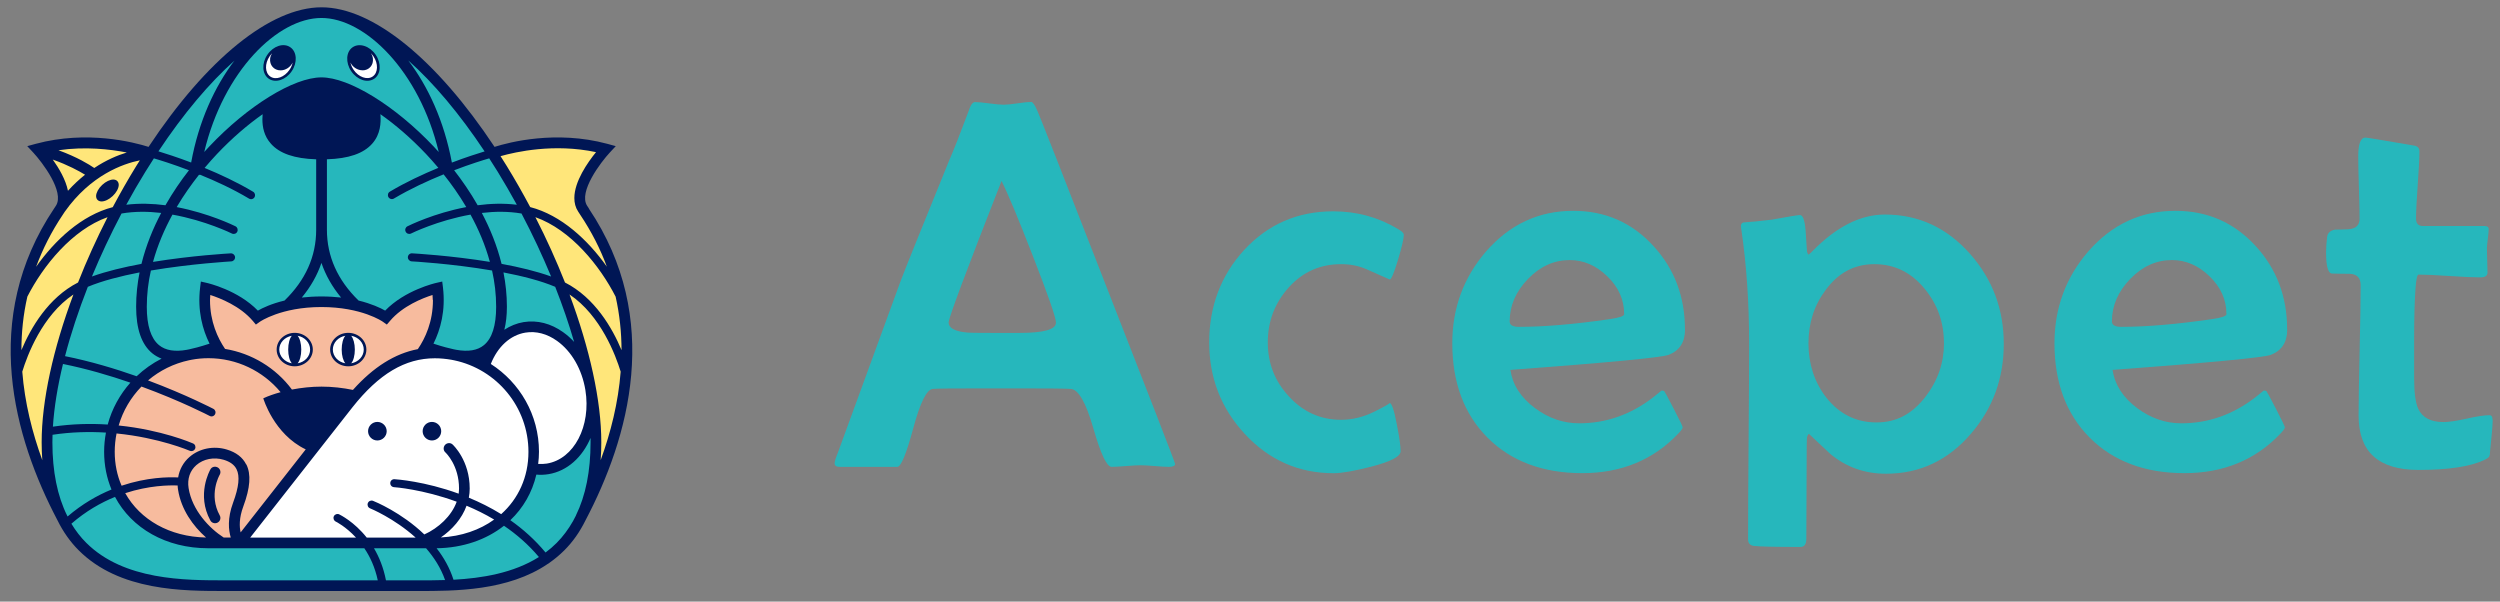
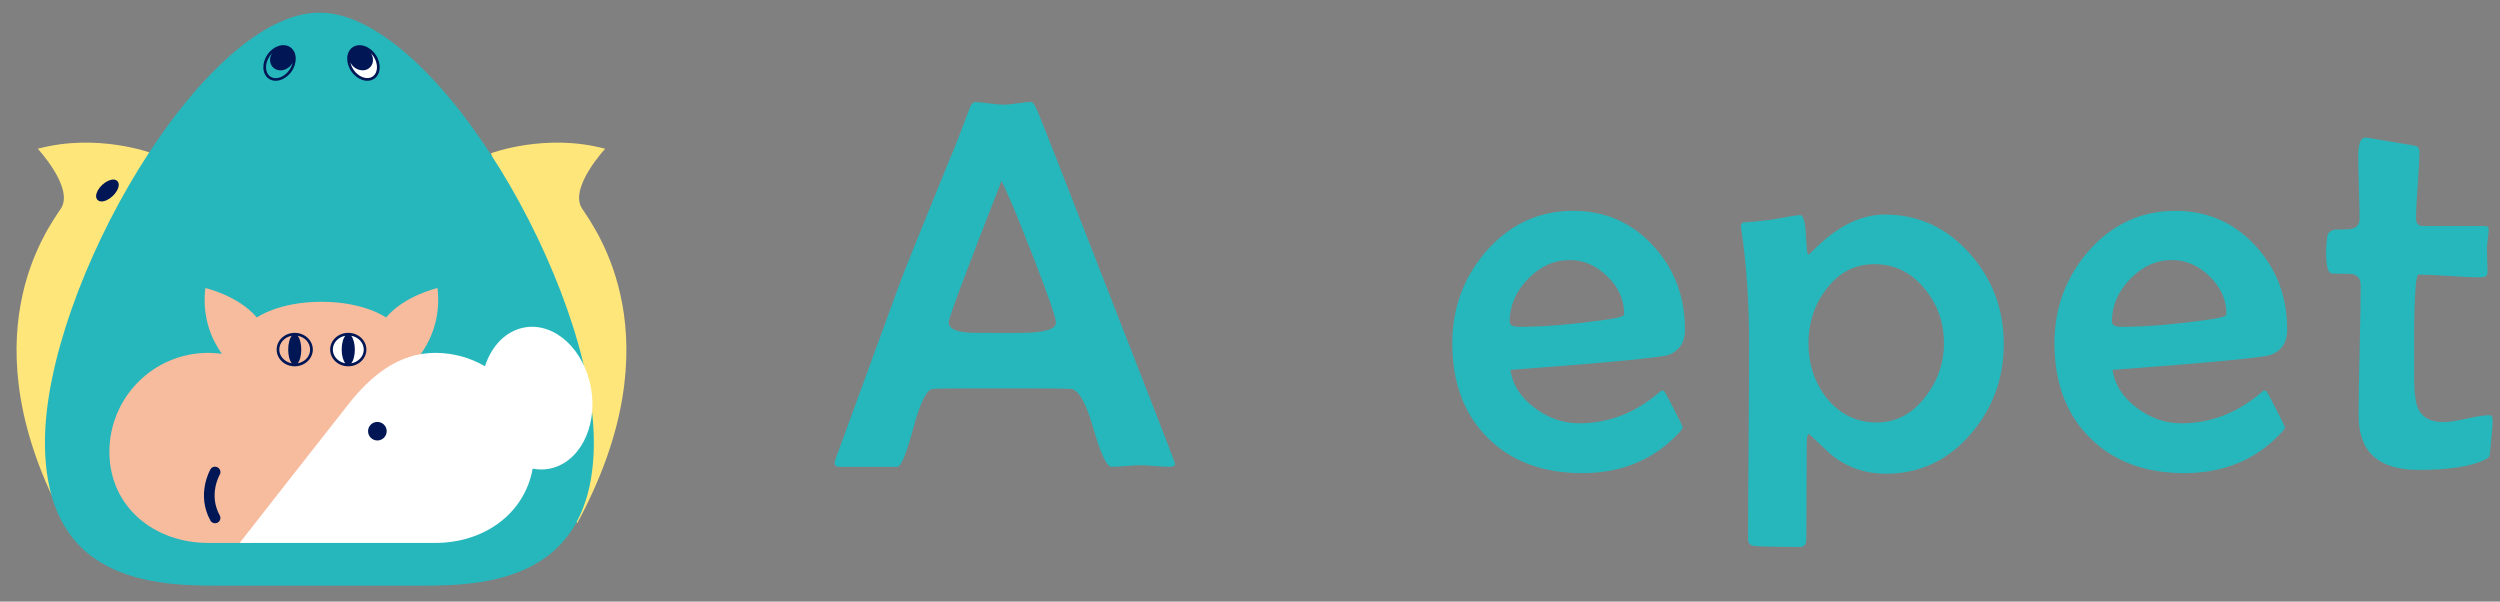
<svg xmlns="http://www.w3.org/2000/svg" version="1.1" viewBox="0 0 342.13 82.33">
  <rect x="0" y="0" width="342.13" height="82.33" fill="#808080" stroke="none" />
  <defs>
    <style>
      .cls-1, .cls-2 {
        fill: #26b7bc;
      }

      .cls-3 {
        fill: #fff;
      }

      .cls-3, .cls-4, .cls-2, .cls-5, .cls-6 {
        fill-rule: evenodd;
      }

      .cls-4 {
        fill: #ffe67a;
      }

      .cls-5 {
        fill: #001655;
      }

      .cls-6 {
        fill: #f7bb9e;
      }
    </style>
  </defs>
  <g>
    <g id="_圖層_1" data-name="圖層_1">
      <g>
        <g>
          <path class="cls-1" d="M160.82,63.47c0,.28-.28.42-.84.42-.44,0-1.09-.04-1.94-.11-.85-.07-1.5-.11-1.94-.11s-1.11.04-1.99.11c-.89.07-1.55.11-1.99.11-.65,0-1.49-1.77-2.5-5.3-1.01-3.53-2.05-5.32-3.1-5.37-.86-.05-3.11-.07-6.75-.07h-5.53c-3.85,0-6.04.02-6.58.07-.84.07-1.73,1.87-2.68,5.39s-1.67,5.28-2.19,5.28h-7.87c-.47,0-.7-.16-.7-.49,0-.23.16-.76.49-1.57l8.57-23.44c.72-1.89,2.92-7.34,6.58-16.34.65-1.49,1.54-3.74,2.66-6.75.28-.89.58-1.33.91-1.33.44,0,1.1.06,1.96.18.86.12,1.52.18,1.96.18.42,0,1.06-.06,1.91-.19.85-.13,1.48-.19,1.87-.19.21,0,.5.43.87,1.29.56,1.31,3.32,8.34,8.29,21.1,7.02,17.94,10.53,26.99,10.53,27.15ZM144.51,44.16c0-.68-1.05-3.71-3.15-9.1-2.03-5.22-3.46-8.65-4.3-10.29-4.83,12.32-7.24,18.77-7.24,19.35,0,.79.89,1.26,2.66,1.4.09.02,1.24.04,3.43.04h3.6c3.34,0,5-.47,5-1.4Z" />
-           <path class="cls-1" d="M192.11,32.16c0,.51-.27,1.66-.8,3.43-.54,1.77-.91,2.66-1.12,2.66-1.05-.47-2.11-.93-3.17-1.4-1.06-.47-2.22-.7-3.48-.7-2.87,0-5.26,1.06-7.17,3.18-1.91,2.12-2.87,4.63-2.87,7.52s.96,5.31,2.87,7.38c1.96,2.15,4.35,3.22,7.17,3.22,1.56,0,3.1-.39,4.62-1.15,1.52-.77,2.18-1.16,1.99-1.16.3,0,.64.98,1.01,2.94.35,1.77.52,3,.52,3.67,0,.72-1.36,1.43-4.09,2.13-2.29.58-3.98.88-5.07.88-4.81,0-8.86-1.8-12.18-5.39-3.24-3.5-4.86-7.67-4.86-12.53s1.59-9.14,4.76-12.6c3.27-3.55,7.34-5.32,12.21-5.32,3.27,0,6.25.83,8.96,2.48.47.28.7.52.7.73Z" />
          <path class="cls-1" d="M230.6,45.1c0,1.73-.75,2.88-2.24,3.46-1,.37-8.22,1.06-21.66,2.06.3,2.05,1.43,3.8,3.39,5.25,1.87,1.38,3.87,2.06,6.02,2.06,3.69,0,7.07-1.19,10.15-3.57.37-.3.75-.61,1.12-.91.19,0,.31.02.37.07.06.05.5.86,1.31,2.43.82,1.57,1.22,2.42,1.22,2.54,0,.14-.19.41-.56.8-3.43,3.64-7.83,5.46-13.19,5.46s-9.73-1.62-12.95-4.85c-3.22-3.23-4.83-7.54-4.83-12.93,0-4.8,1.54-8.99,4.62-12.56,3.24-3.71,7.22-5.56,11.93-5.56,4.39,0,8.05,1.61,10.99,4.83,2.87,3.13,4.3,6.93,4.3,11.41ZM222.27,42.97c0-1.94-.76-3.65-2.29-5.14-1.53-1.49-3.25-2.24-5.16-2.24-2.15,0-4.05.86-5.72,2.59-1.67,1.73-2.5,3.66-2.5,5.81,0,.49.42.74,1.26.74,3.45,0,7.58-.35,12.39-1.05,1.35-.19,2.03-.42,2.03-.7Z" />
          <path class="cls-1" d="M274.22,47.06c0,4.71-1.49,8.81-4.48,12.28-3.13,3.66-7.01,5.49-11.65,5.49-2.89,0-5.42-.9-7.59-2.69-.98-.91-1.96-1.83-2.94-2.76-.14.07-.23.26-.28.56-.02.14-.04,1.45-.04,3.92l-.04,9.87c0,.75-.27,1.12-.8,1.12-3.59,0-5.72-.05-6.37-.14-.54-.07-.8-.37-.8-.91,0-2.99.02-7.46.07-13.44.05-5.97.07-10.45.07-13.44,0-5.48-.35-10.62-1.05-15.43-.05-.28-.07-.47-.07-.56,0-.26.12-.42.35-.49.89-.05,2.18-.17,3.88-.38,2.29-.42,3.57-.63,3.85-.63.4,0,.65.7.77,2.1.07.93.13,1.85.18,2.76,0,.19.07.37.21.56.16-.09.35-.26.56-.49,3.27-3.34,6.57-5,9.9-5,4.62,0,8.51,1.81,11.69,5.42,3.06,3.48,4.58,7.57,4.58,12.28ZM266.03,46.92c0-2.8-.88-5.26-2.62-7.38-1.84-2.26-4.14-3.39-6.89-3.39s-4.92,1.17-6.65,3.5c-1.59,2.1-2.38,4.55-2.38,7.35s.82,5.32,2.45,7.42c1.8,2.26,4.08,3.39,6.86,3.39s4.9-1.18,6.72-3.53c1.68-2.19,2.52-4.64,2.52-7.35Z" />
          <path class="cls-1" d="M313.01,45.1c0,1.73-.75,2.88-2.24,3.46-1,.37-8.22,1.06-21.66,2.06.3,2.05,1.44,3.8,3.39,5.25,1.87,1.38,3.87,2.06,6.02,2.06,3.69,0,7.07-1.19,10.15-3.57.37-.3.75-.61,1.12-.91.19,0,.31.02.37.07.06.05.5.86,1.31,2.43.82,1.57,1.22,2.42,1.22,2.54,0,.14-.19.41-.56.8-3.43,3.64-7.83,5.46-13.19,5.46s-9.73-1.62-12.95-4.85c-3.22-3.23-4.83-7.54-4.83-12.93,0-4.8,1.54-8.99,4.62-12.56,3.24-3.71,7.22-5.56,11.93-5.56,4.39,0,8.05,1.61,10.99,4.83,2.87,3.13,4.3,6.93,4.3,11.41ZM304.69,42.97c0-1.94-.76-3.65-2.29-5.14-1.53-1.49-3.25-2.24-5.16-2.24-2.15,0-4.05.86-5.72,2.59-1.67,1.73-2.5,3.66-2.5,5.81,0,.49.42.74,1.26.74,3.45,0,7.58-.35,12.39-1.05,1.35-.19,2.03-.42,2.03-.7Z" />
          <path class="cls-1" d="M341.13,57.45c0,.51-.05,1.21-.14,2.1-.12,1.1-.19,1.81-.21,2.13-.02.42-.06.68-.11.77-.09.16-.32.33-.67.49-1.91.91-4.92,1.37-9.03,1.37-5.46,0-8.19-2.47-8.19-7.42,0-1.98.05-4.96.14-8.94.09-3.98.14-6.96.14-8.94,0-.96-.48-1.47-1.44-1.54-.86,0-1.71-.01-2.55-.04-.49-.12-.74-1.07-.74-2.87,0-.68.05-1.39.14-2.13.07-.56.44-.9,1.12-1.01.58,0,1.16-.01,1.71-.04,1.07-.05,1.61-.53,1.61-1.43s-.03-2.36-.09-4.27c-.06-1.91-.09-3.35-.09-4.3,0-1.7.33-2.55.98-2.55.21,0,2.4.36,6.58,1.08.54.07.81.33.81.77,0,1.03-.08,2.57-.23,4.62-.15,2.05-.23,3.59-.23,4.62,0,.68.32,1.01.94,1.01h8.4c.4,0,.6.14.6.42s-.04.73-.12,1.35c-.08.62-.12,1.08-.12,1.38,0,.35.01.89.04,1.61.02.72.04,1.26.04,1.61,0,.44-.33.66-.98.66-.93,0-2.34-.06-4.23-.19-1.89-.13-3.3-.19-4.23-.19-.19,0-.33.66-.42,1.99-.12,1.66-.18,3.98-.18,6.96v5.21c0,2.01.19,3.41.56,4.2.56,1.21,1.71,1.82,3.46,1.82.72,0,1.78-.16,3.18-.47,1.4-.32,2.44-.47,3.11-.47.28,0,.42.21.42.63Z" />
        </g>
        <g>
          <path class="cls-4" d="M20.78,20.97s-7.44-2.81-15.61-.61c0,0,5,5.37,3.17,8.17-1.83,2.8-13.1,17.74.68,43.11l11.76-50.67h0Z" />
          <path class="cls-4" d="M67.21,20.97s7.44-2.81,15.61-.61c0,0-5,5.37-3.17,8.17,1.83,2.8,13.1,17.74-.68,43.11l-11.76-50.67h0Z" />
          <path class="cls-2" d="M43.71,1.73c15.85,0,37.56,37.44,37.56,58.79,0,20.12-16.59,19.63-25,19.63h-25.12c-8.41,0-25,.49-25-19.63C6.15,39.17,27.85,1.73,43.71,1.73h0Z" />
-           <path class="cls-3" d="M39.73,9.65c-.75,1.11-2.04,1.55-2.88.98-.84-.57-.9-1.93-.15-3.04.75-1.11,2.04-1.55,2.88-.98.84.57.9,1.93.15,3.04h0Z" />
          <path class="cls-3" d="M48.23,9.65c.75,1.11,2.04,1.55,2.88.98.83-.57.9-1.93.15-3.04-.75-1.11-2.04-1.55-2.88-.98-.83.57-.9,1.93-.15,3.04h0Z" />
          <path class="cls-6" d="M59.87,39.42s-4.48,1.01-7.04,4.03c0,0-2.96-2.15-8.84-2.15s-8.84,2.15-8.84,2.15c-2.56-3.02-7.05-4.03-7.05-4.03-.5,4.19,1.01,7.25,2.26,9-.61-.08-1.23-.13-1.86-.13-7.47,0-13.53,6.06-13.53,13.54s6.06,12.47,13.53,12.47h5.82l21.8-24.18s4.57-3.84,3.75-10.7h0Z" />
          <path class="cls-3" d="M80.91,53.26c-.88-5.35-4.93-9.14-9.05-8.46-2.58.42-4.58,2.5-5.49,5.32-2-1.16-4.32-1.83-6.8-1.83-5.1,0-8.89,3.24-11.85,6.98-2.28,2.87-14.92,19.03-14.92,19.03h26.77c6.68,0,12.22-3.99,13.33-10.17.7.14,1.42.16,2.14.04,4.12-.68,6.75-5.56,5.87-10.91h0Z" />
          <path class="cls-3" d="M49.97,47.83c0,1.16-1.03,2.1-2.3,2.1s-2.29-.94-2.29-2.1,1.03-2.11,2.29-2.11,2.3.94,2.3,2.11h0Z" />
-           <path class="cls-3" d="M42.65,47.83c0,1.16-1.03,2.1-2.29,2.1s-2.29-.94-2.29-2.1,1.03-2.11,2.29-2.11,2.29.94,2.29,2.11h0Z" />
-           <path class="cls-5" d="M59.11,57.74c-.7,0-1.27.57-1.27,1.27s.57,1.27,1.27,1.27,1.27-.57,1.27-1.27-.57-1.27-1.27-1.27h0Z" />
-           <path class="cls-5" d="M80.6,28.54l-.25-.38c-1.23-1.9,1.9-5.99,3.09-7.27l.83-.89-1.17-.32c-7.02-1.89-13.43-.21-15.42.42C59.72,8.09,50.99,1,44,1s-15.72,7.09-23.67,19.1c-2-.63-8.4-2.31-15.43-.42l-1.17.32.83.89c1.19,1.28,4.33,5.38,3.09,7.27l-.25.38c-10.13,15.1-5.47,31.39.47,42.67.77,1.56,1.74,2.94,2.91,4.11,5.59,5.58,14.31,5.56,20.07,5.56h26.29c5.06,0,12.38.02,17.87-3.74l.11-.06.07-.06c.71-.5,1.39-1.06,2.02-1.69,1.18-1.17,2.14-2.55,2.91-4.11,5.94-11.28,10.6-27.56.47-42.67h0ZM85.06,47.92c-1.27-3.04-3.66-7.18-7.74-9.26-1.18-2.98-2.53-5.98-4.05-8.94,4.87,1.73,8.83,6.67,10.98,10.88.55,2.45.8,4.9.81,7.31h0ZM67.17,49.81c.93-2.36,2.66-3.95,4.73-4.29,1.46-.24,2.96.15,4.33,1.13,2,1.43,3.41,3.88,3.88,6.72.81,4.94-1.55,9.46-5.27,10.07-.39.06-.79.07-1.19.05.07-.54.11-1.1.11-1.67,0-5.04-2.63-9.47-6.59-12.01h0ZM64.16,68.1c.08-.4.12-.82.12-1.24,0-3.85-2.25-5.94-2.34-6.03-.29-.27-.75-.25-1.03.05-.27.3-.26.76.04,1.03.08.07,1.87,1.78,1.87,4.95,0,.23-.03.46-.05.7-4.66-1.7-8.49-1.96-8.78-1.98-.31-.02-.57.21-.58.51-.02.31.21.56.51.58.07,0,3.92.28,8.58,1.99-.71,1.97-2.5,3.61-4.43,4.48-3.14-3.02-6.78-4.51-7.02-4.6-.28-.11-.6.03-.71.31-.11.29.02.6.31.72.05.02,3.29,1.35,6.23,4h-6.69c-1.74-2.19-3.64-3.11-3.77-3.18-.27-.13-.6-.01-.73.26-.13.27-.01.6.26.73.03.01,1.36.67,2.77,2.19h-14.48c1.64-2.08,14-17.84,14-17.84,3.62-4.57,7.2-6.7,11.27-6.7.79,0,1.55.08,2.3.21l.25.05.1.02c5.8,1.22,10.16,6.37,10.16,12.53,0,3.45-1.39,6.43-3.73,8.52-1.47-.91-2.96-1.64-4.4-2.24h0ZM67.63,71.1c-1.97,1.43-4.47,2.3-7.3,2.45,1.56-1.07,2.88-2.57,3.52-4.34,1.24.52,2.52,1.14,3.77,1.89h0ZM33.69,63.56c-.48-.97-1.38-1.66-2.65-2.04-1.81-.55-3.77-.15-5.12,1.03-.84.73-1.36,1.7-1.54,2.79-1.35-.07-4.28-.03-7.74,1.13-.61-1.4-.94-2.97-.94-4.64,0-.86.09-1.7.25-2.51,5.85.58,9.96,2.35,10.02,2.37.28.12.6,0,.73-.28.12-.28,0-.6-.28-.72-.25-.11-4.32-1.86-10.18-2.46.59-2.03,1.68-3.85,3.12-5.33,5.46,2,9.27,3.99,9.33,4.02.27.15.6.04.74-.23.14-.27.04-.6-.23-.74-.06-.03-3.68-1.92-8.94-3.89,1.59-1.35,3.51-2.31,5.62-2.76l.1-.02.25-.05c.74-.14,1.51-.21,2.3-.21,3.85,0,7.46,1.74,9.87,4.65-.88.24-1.68.52-2.37.84,0,0,1.43,4.9,5.81,6.99l-8.91,11.36c-.17-.76-.23-1.95.37-3.56.95-2.57,1.08-4.39.41-5.75h0ZM31.59,73.56h-.98c-1.95-1.25-4.32-3.73-4.8-6.76-.2-1.26.18-2.38,1.06-3.15.97-.85,2.4-1.13,3.74-.73.89.27,1.46.69,1.76,1.29.48.95.32,2.45-.47,4.58-.8,2.16-.62,3.77-.32,4.77h0ZM28.19,73.56c-4.99-.1-9.02-2.44-11.05-6.07,3.22-1.05,5.94-1.1,7.17-1.05,0,.19.03.39.06.59.42,2.69,2.04,4.95,3.82,6.52h0ZM32.23,30.97c-.22-.11-3.65-1.79-8.05-2.63.98-1.66,2.04-3.14,3.05-4.42l.12.02v-.04c2.16.87,4.54,1.97,6.73,3.28.26.16.6.07.75-.19.15-.26.07-.6-.19-.75-2.16-1.29-4.5-2.38-6.64-3.26.6-.71,1.17-1.35,1.69-1.9,2.09-2.21,4.23-4.03,6.25-5.45-.02.22-.03.45-.03.69,0,1.06.22,2.29,1.17,3.35,1.19,1.34,3.22,2.04,6.19,2.13v9.65c0,3.64-1.46,6.89-4.33,9.68-1.79.43-3.01,1.01-3.65,1.38-2.72-2.81-6.83-3.76-7.01-3.8l-.79-.18-.1.8c-.39,3.2.34,5.79,1.29,7.7-1.31.43-2.28.67-2.76.77l-.35.07c-1.64.3-2.92.09-3.81-.64-1.11-.92-1.67-2.68-1.67-5.24,0-1.72.2-3.38.56-4.97,5.56-.94,10.91-1.24,11-1.25.3-.02.53-.27.52-.58-.02-.3-.28-.53-.58-.52-.34.02-5.31.3-10.65,1.17.64-2.33,1.58-4.5,2.66-6.47,4.5.8,8.09,2.56,8.14,2.59.27.13.6.02.73-.25.13-.27.03-.6-.24-.74h0ZM52.05,15.62c2.02,1.42,4.16,3.24,6.25,5.45.52.55,1.09,1.19,1.69,1.9-2.13.88-4.48,1.97-6.64,3.26-.26.15-.34.49-.19.75.16.26.5.35.75.19,2.22-1.32,4.63-2.43,6.8-3.31,1.04,1.3,2.11,2.8,3.1,4.48-4.41.83-7.83,2.52-8.05,2.63-.27.14-.38.47-.24.74.13.27.46.38.73.25.05-.03,3.64-1.79,8.14-2.59,1.08,1.97,2.02,4.14,2.65,6.47-5.34-.87-10.31-1.15-10.64-1.17-.3-.02-.57.21-.58.52-.02.3.22.56.52.58.08,0,5.44.3,11,1.25.36,1.59.56,3.26.56,4.97,0,2.56-.56,4.33-1.67,5.24-.88.73-2.16.94-3.8.64l-.35-.07c-.51-.11-1.47-.34-2.76-.77.96-1.92,1.68-4.5,1.3-7.7l-.1-.8-.79.18c-.18.04-4.3.99-7.02,3.8-.64-.37-1.86-.94-3.64-1.38-2.87-2.79-4.33-6.05-4.33-9.68v-9.65c2.97-.09,5-.79,6.19-2.13,1.16-1.3,1.22-2.87,1.13-4.05h0ZM65.94,29.14c1.77-.21,3.62-.23,5.43.08,1.5,2.85,2.86,5.75,4.05,8.62-2-.72-4.38-1.29-6.78-1.73-.62-2.51-1.58-4.85-2.7-6.97h0ZM59.25,41.06c0,2.97-1.05,5.23-2.07,6.72-3.13.6-6.07,2.44-8.88,5.58-1.36-.28-2.84-.45-4.3-.45-1.37,0-2.75.15-4.05.4-2.21-2.97-5.51-4.96-9.15-5.56-1.01-1.48-2.06-3.74-2.06-6.69,0-.22.03-.46.04-.69,1.36.44,4.08,1.51,5.81,3.54l.43.51.55-.39s2.88-2.01,8.41-2.01,8.39,1.99,8.41,2.01l.55.39.44-.51c1.73-2.04,4.45-3.11,5.81-3.54.01.23.04.47.04.69h0ZM46.68,40.72c-.82-.09-1.71-.15-2.69-.15s-1.86.06-2.69.15c1.22-1.47,2.12-3.06,2.69-4.74.57,1.68,1.47,3.27,2.69,4.74h0ZM19.36,36.11c-2.39.44-4.78,1.01-6.78,1.73,1.19-2.87,2.55-5.77,4.05-8.62,1.8-.31,3.66-.29,5.43-.08-1.12,2.12-2.08,4.46-2.7,6.97h0ZM19.1,37.28c-.3,1.51-.47,3.08-.47,4.7,0,3.02.74,5.17,2.21,6.37.38.31.81.55,1.27.73-1.25.64-2.4,1.45-3.41,2.41-2.96-1.04-6.32-2.05-9.8-2.75.79-3.06,1.85-6.25,3.12-9.49,1.97-.82,4.5-1.47,7.08-1.97h0ZM17.85,52.36c-1.44,1.62-2.53,3.58-3.11,5.74-2.3-.15-4.84-.1-7.5.29.17-2.64.64-5.53,1.38-8.58,3.26.66,6.42,1.59,9.23,2.56h0ZM77.08,45.47c-1.68-1.21-3.56-1.69-5.42-1.39-.95.16-1.84.52-2.64,1.05.23-.92.35-1.96.35-3.15,0-1.62-.17-3.19-.47-4.7,2.59.5,5.12,1.14,7.08,1.97,1.01,2.56,1.88,5.09,2.59,7.54-.45-.49-.95-.94-1.49-1.32h0ZM81.56,20.83c-1.13,1.39-2.96,4-2.96,6.27,0,.66.15,1.29.52,1.85l.26.4c1.58,2.36,2.79,4.75,3.67,7.15-2.57-3.63-6.23-7.06-10.49-8.16-1.01-1.9-2.08-3.78-3.21-5.62-.28-.46-.57-.9-.85-1.35,2.09-.59,7.33-1.77,13.06-.55h0ZM68.11,23.5c.91,1.48,1.78,2.99,2.62,4.52-1.81-.22-3.64-.16-5.36.07-1.02-1.79-2.14-3.4-3.22-4.79,2.19-.84,3.98-1.39,4.8-1.63.39.6.77,1.21,1.16,1.83h0ZM66.32,20.72c-.92.28-2.54.79-4.48,1.53-1.06-5.69-3.26-10.43-5.97-13.98,3.46,3.07,7.01,7.28,10.45,12.45h0ZM44,2.46c5.95,0,13.4,7.25,16.04,18.34-.23-.26-.46-.51-.68-.74-5.27-5.58-11.58-9.47-15.37-9.47s-10.1,3.89-15.36,9.47c-.22.23-.45.48-.68.74,2.64-11.09,10.06-18.34,16.04-18.34h0ZM32.08,8.3c-2.69,3.54-4.88,8.27-5.92,13.94-1.94-.73-3.55-1.25-4.48-1.53,3.42-5.15,6.96-9.34,10.4-12.41h0ZM21.05,21.67c.82.24,2.61.79,4.81,1.63-1.09,1.39-2.2,3-3.22,4.79-1.73-.23-3.55-.29-5.36-.07.83-1.53,1.7-3.03,2.62-4.52.38-.62.77-1.23,1.16-1.83h0ZM17.35,20.87c-1.29.39-2.83,1.04-4.45,2.12-.71-.49-2.31-1.48-4.9-2.43,3.68-.53,7.05-.14,9.35.31h0ZM7.2,21.83c2.16.77,3.62,1.58,4.44,2.08-.78.62-1.57,1.35-2.34,2.2-.31-1.53-1.24-3.1-2.09-4.29h0ZM8.61,29.36l.25-.38c3.56-5.03,7.98-6.57,10.28-7.04-.17.26-.33.53-.5.79-1.13,1.84-2.2,3.72-3.21,5.62-4.27,1.1-7.92,4.53-10.49,8.16.89-2.4,2.09-4.8,3.67-7.15h0ZM3.74,40.6c2.15-4.21,6.11-9.15,10.98-10.88-1.51,2.96-2.87,5.96-4.04,8.94-4.08,2.08-6.48,6.23-7.75,9.26,0-2.41.25-4.86.81-7.31h0ZM3.05,50.86c.67-2.19,2.71-7.69,7-10.56-2.77,7.41-4.35,14.54-4.35,20.22,0,.84.03,1.67.09,2.46-1.38-3.78-2.41-7.88-2.74-12.12h0ZM9.2,70.59c-1.35-2.71-2.03-6.08-2.03-10.07,0-.34,0-.67.02-1.02,2.57-.39,5.05-.44,7.31-.3-.16.85-.25,1.73-.25,2.63,0,1.86.36,3.6,1.01,5.16-1.94.8-4,1.97-6.01,3.69l-.04-.08h0ZM30.85,79.42c-5.53,0-13.88.01-19.04-5.13-.78-.77-1.45-1.65-2.04-2.62,1.98-1.72,4.03-2.88,5.97-3.67,2.27,4.28,6.96,7.03,12.77,7.03h21.35c.78,1.15,1.46,2.6,1.84,4.39h-20.85ZM57.15,79.42h-4.33c-.34-1.75-.94-3.2-1.64-4.39h7.13c1.08,1.24,2.02,2.69,2.6,4.35-1.34.05-2.61.04-3.76.04h0ZM62.06,79.33c-.52-1.62-1.34-3.06-2.31-4.3,3.63-.05,6.81-1.18,9.22-3.08,1.71,1.16,3.34,2.57,4.78,4.28-3.51,2.21-7.81,2.9-11.69,3.11h0ZM78.83,70.53c-.14.27-.28.54-.42.8h0c-.63,1.11-1.37,2.1-2.23,2.97-.48.48-.99.92-1.52,1.31-1.46-1.76-3.11-3.22-4.82-4.42,1.75-1.66,2.99-3.79,3.56-6.24.56.05,1.12.03,1.67-.06,2.58-.43,4.63-2.33,5.75-4.96,0,.2,0,.39,0,.59,0,3.96-.67,7.3-2,10.01h0ZM82.2,62.98c.06-.8.09-1.62.09-2.46,0-5.69-1.59-12.82-4.35-20.22,4.29,2.87,6.33,8.37,7,10.56-.33,4.25-1.36,8.34-2.74,12.12h0Z" />
          <path class="cls-5" d="M51.64,57.74c-.7,0-1.27.57-1.27,1.27s.57,1.27,1.27,1.27,1.28-.57,1.28-1.27-.58-1.27-1.28-1.27h0Z" />
          <path class="cls-5" d="M13.87,27.57c.46.01,1.05-.27,1.55-.74.5-.47.81-1.04.83-1.5v-.03c0-.21-.07-.38-.19-.51-.12-.14-.31-.21-.53-.22-.45-.01-1.05.27-1.55.74-.5.47-.81,1.04-.83,1.5,0,.22.06.41.19.54.13.14.32.21.53.22h0Z" />
          <path class="cls-5" d="M29.79,63.97c-.35-.2-.8-.09-.99.26-.08.14-1.95,3.45-.01,7,.19.35.64.48.99.29.36-.19.49-.64.29-.99-1.54-2.81-.07-5.45,0-5.56.2-.35.08-.79-.27-1h0Z" />
          <path class="cls-5" d="M51.21,10.78c.92-.62,1.01-2.1.2-3.29-.81-1.19-2.22-1.65-3.14-1.03-.92.62-1.01,2.1-.2,3.29.81,1.19,2.21,1.65,3.13,1.03h0ZM49.61,9.63c.9,0,1.54-.73,1.42-1.63-.03-.26-.13-.5-.26-.72l.33.41c.69,1.02.65,2.27-.1,2.78-.75.51-1.93.09-2.62-.93-.21-.31-.35-.65-.42-.98.3.62.95,1.06,1.65,1.06h0Z" />
          <path class="cls-5" d="M36.79,10.78c.92.62,2.33.16,3.13-1.03.81-1.19.72-2.67-.2-3.29-.92-.63-2.32-.17-3.13,1.03-.81,1.19-.72,2.66.2,3.29h0ZM36.89,7.7l.34-.41c-.13.22-.23.46-.26.71-.11.9.52,1.63,1.42,1.63.7,0,1.34-.44,1.66-1.06-.08.33-.21.67-.43.98-.69,1.02-1.87,1.44-2.62.93-.75-.51-.8-1.76-.1-2.78h0Z" />
          <path class="cls-5" d="M40.33,45.55c-1.36,0-2.47,1.02-2.47,2.29s1.11,2.29,2.47,2.29,2.48-1.03,2.48-2.29-1.11-2.29-2.48-2.29h0ZM38.22,47.84c0-.94.74-1.72,1.72-1.89-.3.34-.5,1.06-.5,1.89s.2,1.54.5,1.88c-.97-.17-1.72-.95-1.72-1.88h0ZM40.73,49.72c.3-.34.5-1.06.5-1.88s-.2-1.54-.5-1.89c.98.17,1.71.95,1.71,1.89s-.73,1.71-1.71,1.88h0Z" />
          <path class="cls-5" d="M47.66,45.55c-1.36,0-2.48,1.02-2.48,2.29s1.11,2.29,2.48,2.29,2.48-1.03,2.48-2.29-1.11-2.29-2.48-2.29h0ZM45.55,47.84c0-.94.74-1.72,1.71-1.89-.3.34-.5,1.06-.5,1.89s.21,1.54.5,1.88c-.97-.17-1.71-.95-1.71-1.88h0ZM48.06,49.72c.3-.34.5-1.06.5-1.88s-.21-1.54-.5-1.89c.98.17,1.72.95,1.72,1.89s-.74,1.71-1.72,1.88h0Z" />
        </g>
      </g>
    </g>
  </g>
</svg>